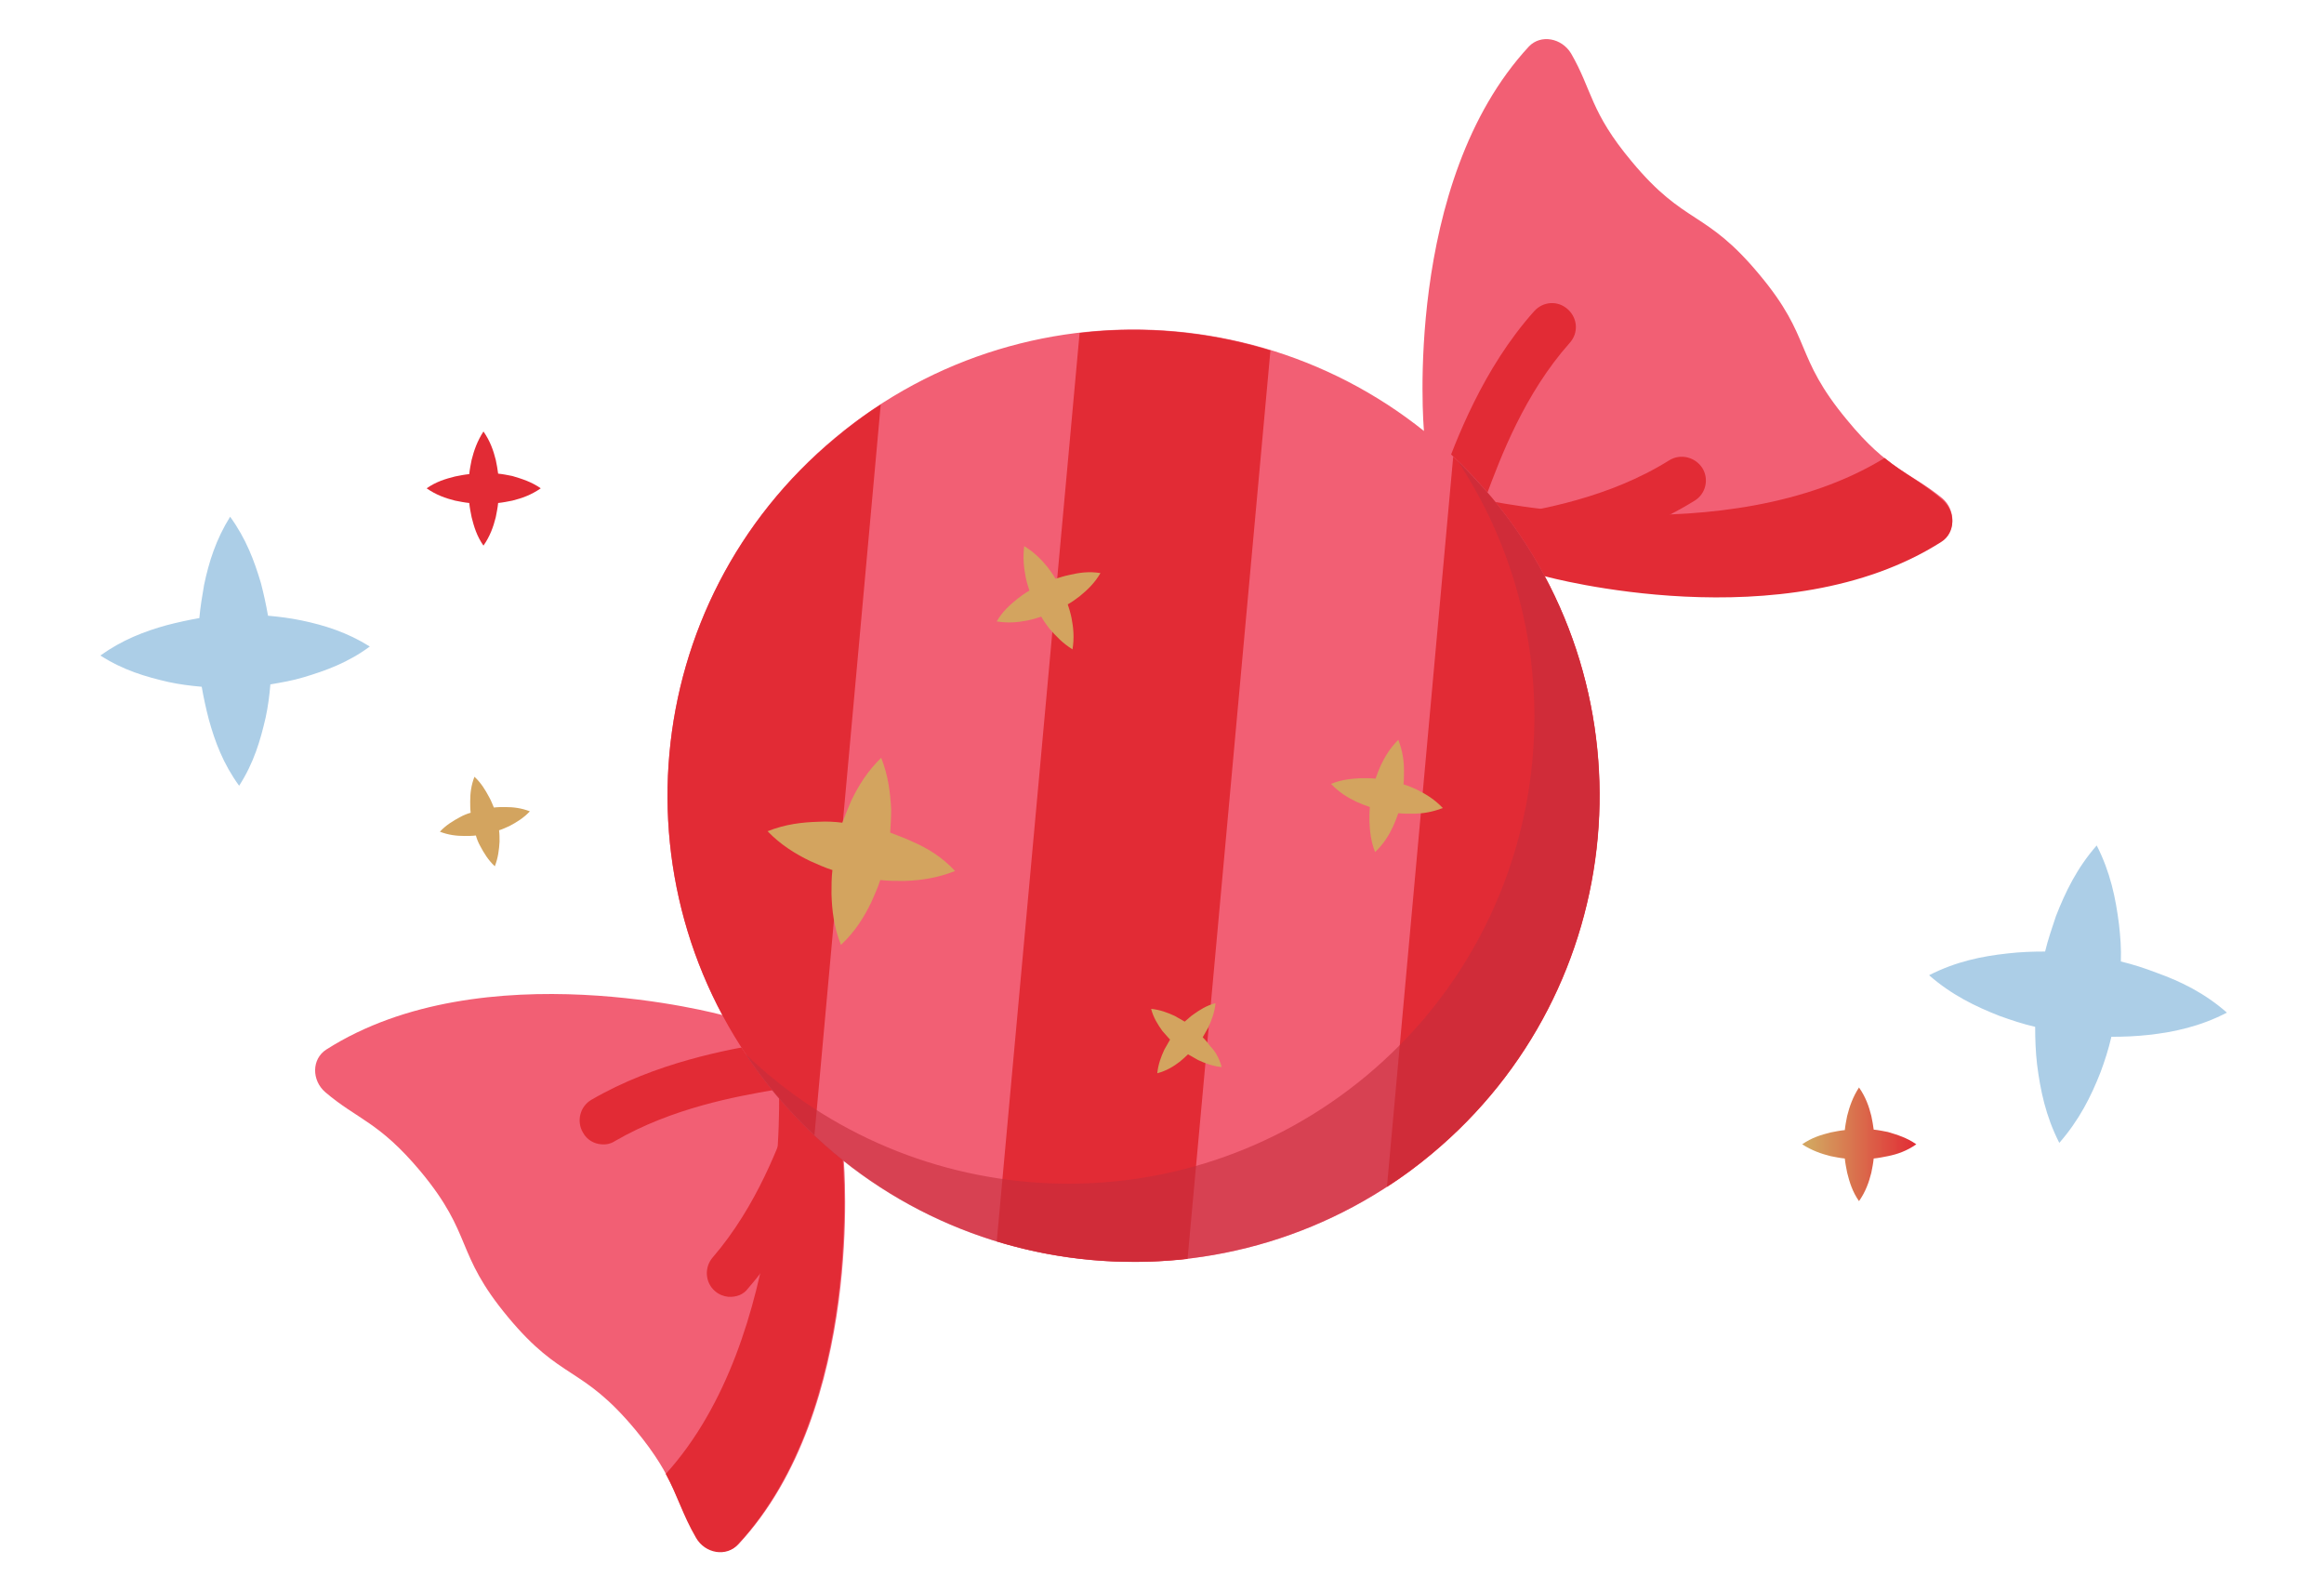
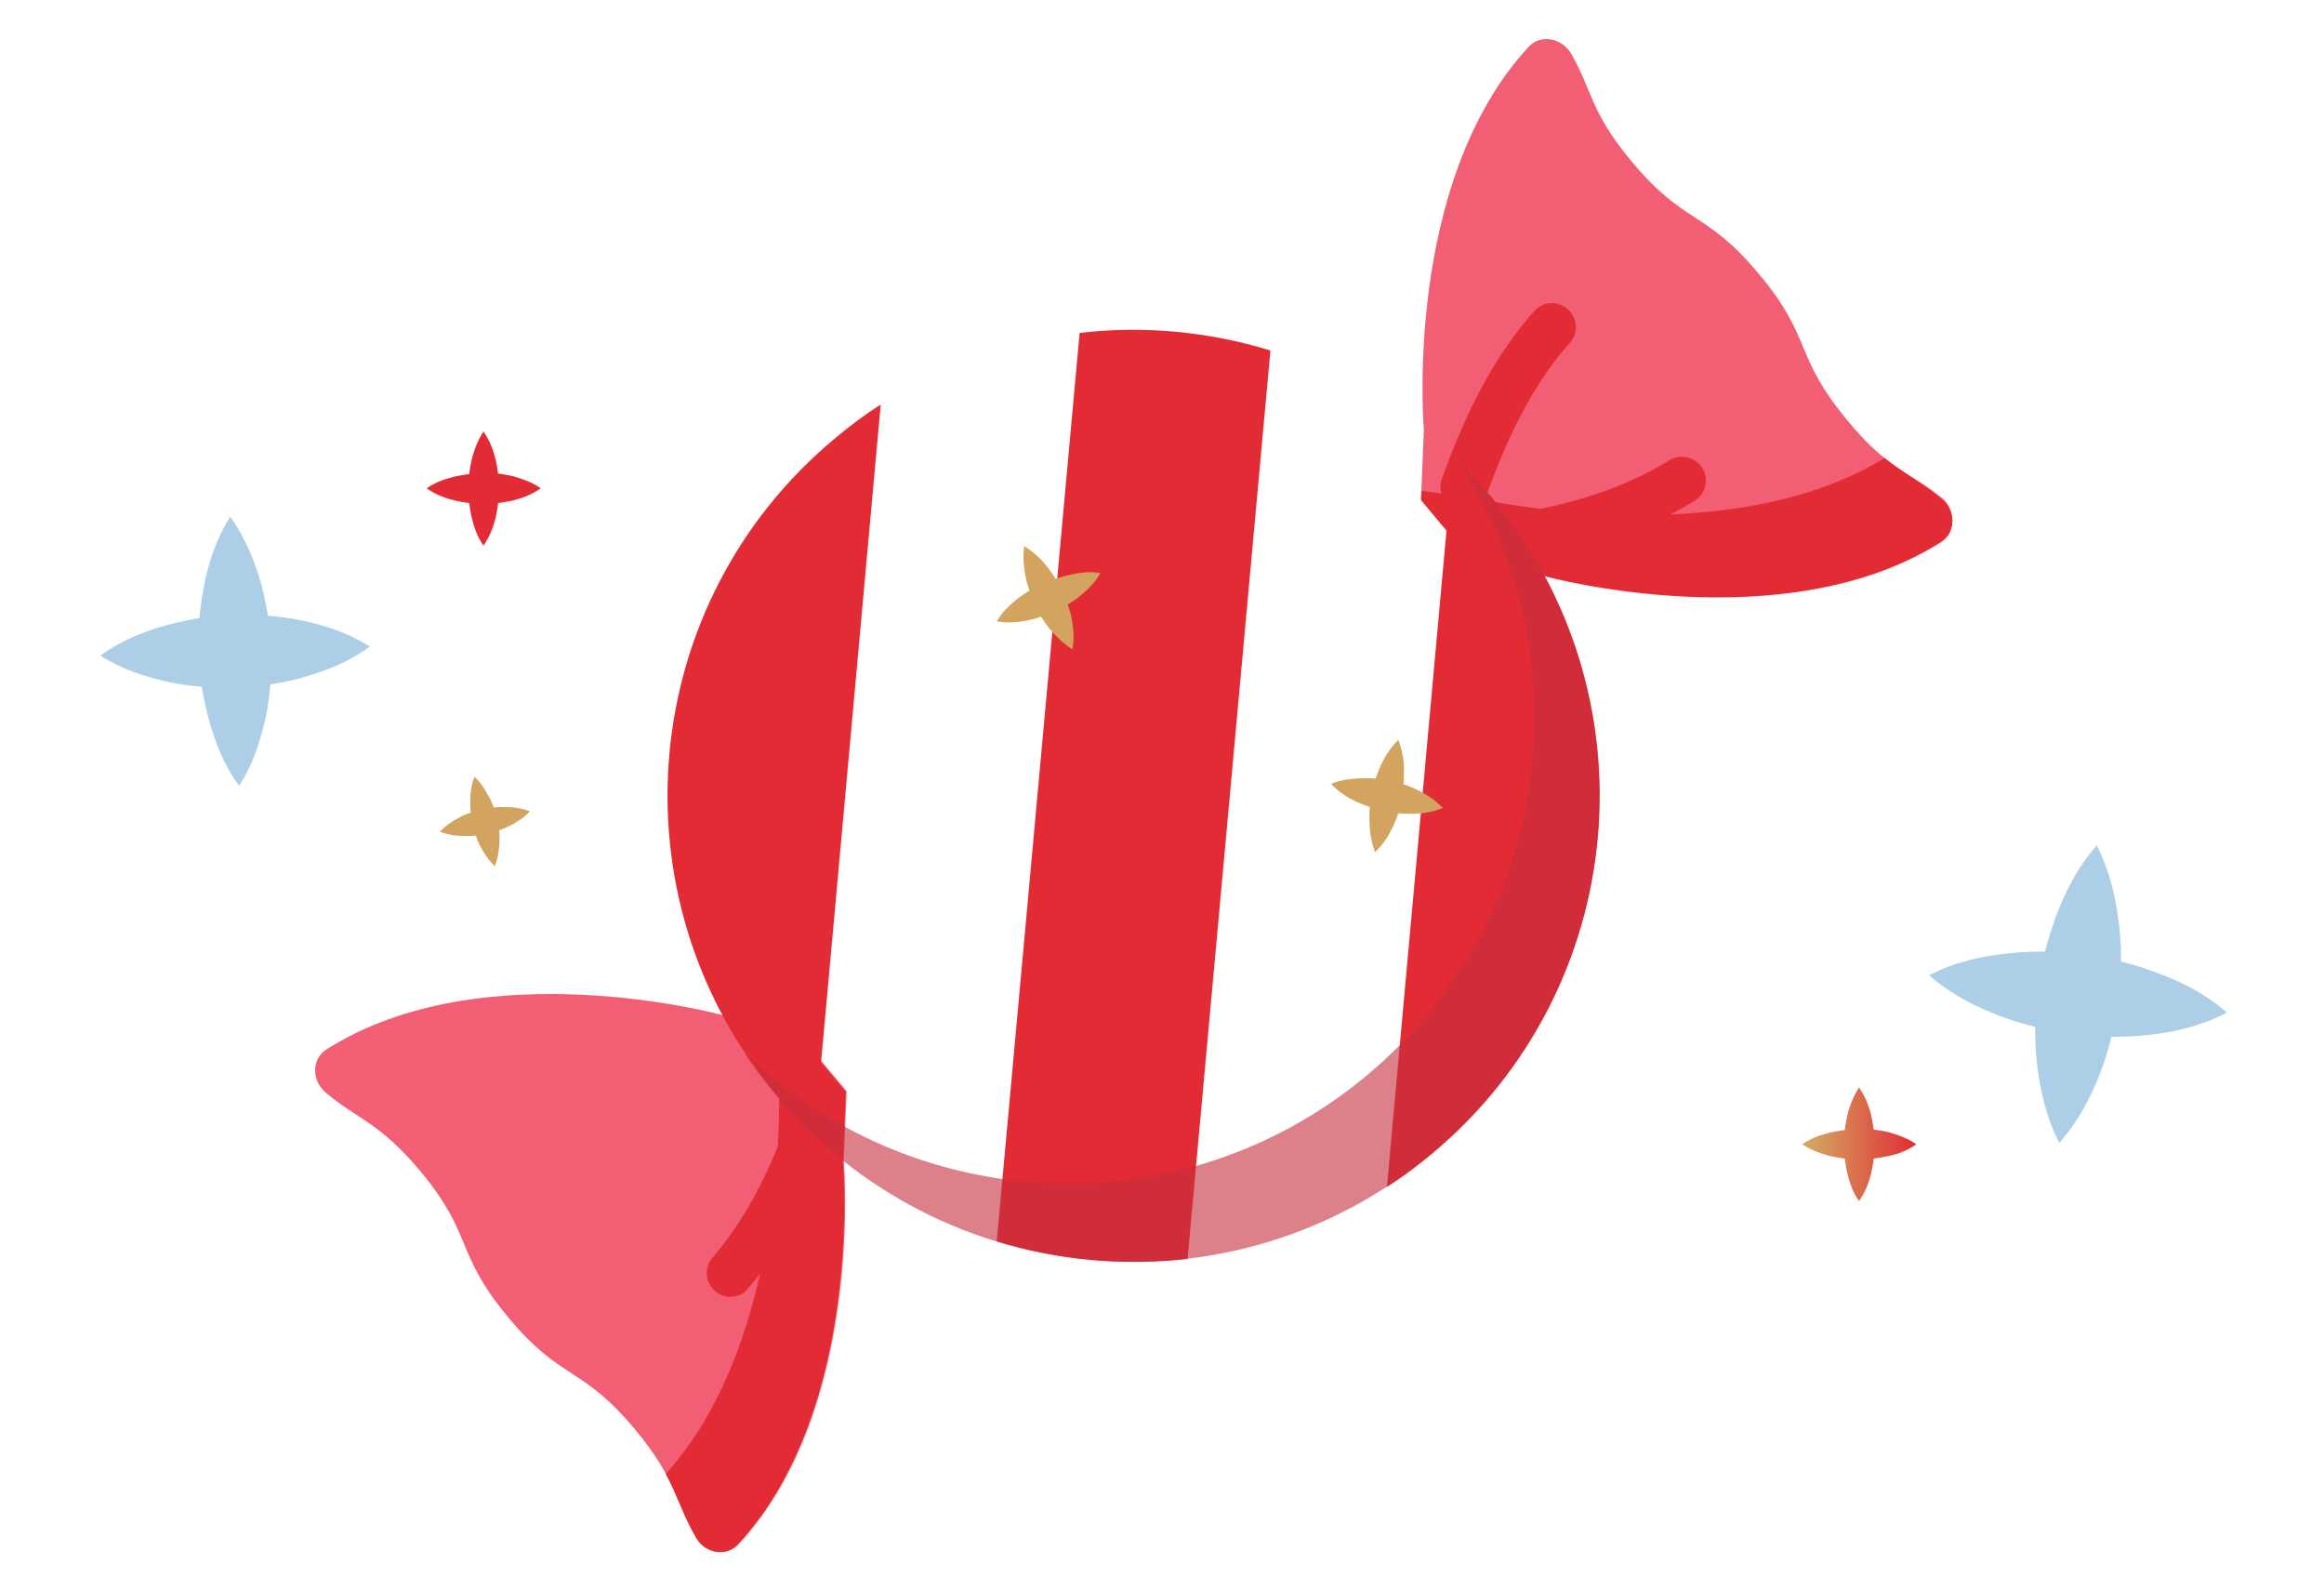
<svg xmlns="http://www.w3.org/2000/svg" id="Layer_1" x="0px" y="0px" viewBox="0 0 490.8 333" style="enable-background:new 0 0 490.8 333;" xml:space="preserve">
  <style type="text/css">
	.st0{fill:#F25F74;}
	.st1{fill:#E22B35;}
	.st2{opacity:0.6;fill:#C42D3C;enable-background:new    ;}
	.st3{fill:#D3A45F;}
	.st4{fill:url(#SVGID_1_);}
	.st5{fill:#ACCEE7;}
</style>
  <g>
    <g>
      <path class="st0" d="M390.1,88.7c-11.4-13.7-7.2-17.2-18.6-30.8c-11.4-13.7-15.6-10.2-26.9-23.8c-8.8-10.5-8.3-15-12.8-22.8    c-2-3.3-6.4-4.1-8.9-1.5c-26.7,28.8-22.2,80.9-22.2,80.9l-0.6,14.7l11.7,14l14.6,2.1c0,0,50.5,13.8,83.6-7.3c3-1.9,3.1-6.5,0.2-9    C403.3,99.6,398.8,99.3,390.1,88.7z" />
      <path class="st1" d="M410.2,105.5c-4.4-3.8-7.9-5.3-12.2-8.8c-33.2,20.4-85.2,8.7-85.2,8.7l-12.6-1.8l-0.1,2l11.7,14l14.6,2.1    c0,0,50.5,13.8,83.6-7.3C413,112.5,413.1,108,410.2,105.5z" />
      <path class="st0" d="M134.2,301.9c-11.4-13.7-15.6-10.2-26.9-23.8c-11.4-13.7-7.2-17.2-18.5-30.8c-8.8-10.5-13.3-10.9-20.1-16.7    c-2.9-2.5-2.9-7,0.2-9c33.1-21.1,83.6-7.3,83.6-7.3l14.6,2.1l11.7,14l-0.6,14.7c0,0,4.5,52.2-22.2,80.9c-2.4,2.6-6.9,1.9-8.9-1.5    C142.5,316.9,142.9,312.4,134.2,301.9z" />
      <g>
        <path class="st1" d="M155.8,326.1c26.7-28.8,22.2-80.9,22.2-80.9l0.6-14.7l-11.7-14l-1.9-0.3l-0.5,12.8c0,0,2.3,53.3-23.9,82.2     c2.6,4.8,3.5,8.5,6.4,13.5C148.9,328,153.4,328.8,155.8,326.1z" />
        <path class="st1" d="M308.8,107.9c-0.4,0-0.9-0.1-1.3-0.3c-2.6-1-3.9-3.9-3-6.5c3-8.1,8.6-23.2,19.5-35.4c1.9-2.1,5-2.3,7.1-0.4     c2.1,1.9,2.3,5,0.4,7.1c-9.6,10.8-14.6,24.2-17.6,32.2C313.1,106.8,311,108.1,308.8,107.9z" />
        <path class="st1" d="M317.6,118.9c-2.2-0.2-4.1-1.9-4.5-4.2c-0.5-2.7,1.4-5.3,4.2-5.8c7.8-1.3,22.4-3.7,35.2-11.7     c2.4-1.5,5.5-0.7,7,1.6c1.5,2.4,0.7,5.5-1.6,6.9c-14.5,9-30.4,11.6-38.9,13C318.4,118.9,318,118.9,317.6,118.9z" />
-         <path class="st1" d="M127,241.6c-1.6-0.1-3.1-1-3.9-2.5c-1.4-2.4-0.6-5.5,1.8-6.9c13.6-7.9,28.8-10.6,37-12     c2.7-0.5,5.4,1.4,5.8,4.1c0.5,2.7-1.3,5.4-4.1,5.8c-8.1,1.4-21.6,3.8-33.7,10.8C129,241.5,128,241.7,127,241.6z" />
        <path class="st1" d="M153.8,273.8c-1-0.1-2-0.5-2.8-1.2c-2.1-1.8-2.3-5-0.5-7.1c9.4-10.9,14.2-24.2,16.8-31.4     c0.9-2.6,3.8-4,6.4-3c2.6,0.9,4,3.8,3,6.4c-2.8,7.8-8,22.2-18.7,34.5C157,273.4,155.4,273.9,153.8,273.8z" />
      </g>
-       <path class="st0" d="M315,105c-34.8-41.8-96.8-47.4-138.6-12.6c-41.8,34.8-47.4,96.8-12.6,138.6c34.8,41.8,96.8,47.4,138.6,12.6    C344.1,208.8,349.8,146.8,315,105z" />
      <path class="st1" d="M163.8,231c2.6,3.1,5.3,6,8.2,8.7L186,85.4c-3.3,2.1-6.5,4.5-9.6,7.1C134.6,127.2,129,189.2,163.8,231z" />
      <path class="st1" d="M306.9,96.4l-14,154.2c3.3-2.1,6.4-4.4,9.5-7c41.8-34.8,47.4-96.8,12.6-138.6    C312.4,102,309.7,99.1,306.9,96.4z" />
      <path class="st1" d="M228,70.3l-17.5,191.8c13,4,26.8,5.2,40.3,3.7L268.3,74C255.3,70,241.5,68.7,228,70.3z" />
      <path class="st2" d="M315,105c-2.3-2.8-4.8-5.4-7.3-7.9c27.4,41.3,19.9,97.5-19.1,130c-39,32.5-95.6,29.7-131.3-4.7    c2,3,4.1,5.8,6.4,8.6c34.8,41.8,96.8,47.4,138.6,12.6C344.1,208.8,349.8,146.8,315,105z" />
    </g>
    <path class="st3" d="M304.7,170.6c-2.3,0.9-4.4,1.2-6.4,1.2c-1,0-2,0-3-0.1c-0.3,0.9-0.7,1.9-1.1,2.8c-0.9,1.9-2,3.7-3.8,5.4   c-0.9-2.3-1.1-4.4-1.2-6.5c0-1,0-2,0.1-3c-0.9-0.3-1.9-0.7-2.8-1.1c-1.9-0.9-3.7-2-5.4-3.8c2.2-0.9,4.3-1.1,6.4-1.2c1,0,2,0,3,0.1   c0.3-0.9,0.7-1.9,1.1-2.8c0.9-1.9,2-3.7,3.7-5.4c0.9,2.3,1.2,4.4,1.2,6.4c0,1,0,2-0.1,3c1,0.3,1.9,0.7,2.8,1.1   C301.2,167.7,303,168.8,304.7,170.6" />
-     <path class="st3" d="M201.7,183.9c-3.8,1.5-7.3,2-10.8,2.1c-1.7,0-3.4,0-5-0.2c-0.5,1.6-1.2,3.1-1.9,4.7c-1.5,3.1-3.4,6.2-6.4,9   c-1.5-3.8-1.9-7.3-2-10.8c0-1.7,0-3.4,0.2-5c-1.6-0.5-3.1-1.2-4.7-1.9c-3.1-1.5-6.2-3.4-9-6.3c3.8-1.5,7.3-1.9,10.8-2   c1.7-0.1,3.4,0,5,0.2c0.6-1.6,1.2-3.1,1.9-4.7c1.5-3.1,3.4-6.2,6.3-9c1.5,3.8,1.9,7.3,2.1,10.8c0,1.7-0.1,3.4-0.2,5   c1.6,0.6,3.2,1.2,4.7,1.9C195.9,179.1,198.9,180.9,201.7,183.9" />
    <path class="st3" d="M232.4,121c-1.2,2.1-2.8,3.6-4.4,4.9c-0.8,0.6-1.6,1.2-2.5,1.7c0.3,0.9,0.6,1.9,0.8,2.9c0.4,2,0.6,4.2,0.2,6.6   c-2.1-1.3-3.5-2.8-4.9-4.4c-0.6-0.8-1.2-1.6-1.7-2.5c-0.9,0.3-1.9,0.6-2.9,0.8c-2,0.4-4.1,0.6-6.5,0.2c1.2-2.1,2.8-3.5,4.4-4.8   c0.8-0.6,1.6-1.2,2.5-1.7c-0.3-0.9-0.6-1.9-0.8-2.9c-0.4-2.1-0.6-4.1-0.3-6.5c2.1,1.3,3.6,2.8,4.9,4.4c0.6,0.8,1.2,1.6,1.7,2.5   c1-0.3,1.9-0.6,2.9-0.8C227.9,120.9,230,120.6,232.4,121" />
-     <path class="st3" d="M258,225.3c-1.9-0.2-3.5-0.8-5-1.5c-0.7-0.4-1.4-0.8-2.1-1.2c-0.6,0.6-1.2,1.1-1.8,1.6c-1.3,1-2.8,1.9-4.7,2.4   c0.2-1.9,0.8-3.5,1.5-5c0.4-0.7,0.8-1.4,1.2-2.1c-0.5-0.6-1.1-1.2-1.6-1.8c-1-1.4-1.9-2.8-2.4-4.7c1.9,0.2,3.5,0.8,5,1.5   c0.7,0.4,1.4,0.8,2.1,1.2c0.6-0.5,1.2-1.1,1.8-1.5c1.4-1,2.8-1.9,4.7-2.4c-0.2,2-0.8,3.5-1.5,5.1c-0.4,0.7-0.8,1.4-1.2,2.1   c0.6,0.6,1.1,1.2,1.6,1.9C256.6,221.9,257.5,223.4,258,225.3" />
    <path class="st3" d="M104.5,182.9c-1.4-1.3-2.3-2.8-3.1-4.3c-0.4-0.7-0.7-1.5-0.9-2.2c-0.8,0.1-1.6,0.1-2.4,0.1   c-1.7,0-3.4-0.2-5.2-0.9c1.3-1.4,2.8-2.3,4.3-3.1c0.7-0.4,1.5-0.7,2.2-0.9c-0.1-0.8-0.1-1.6-0.1-2.4c0-1.7,0.2-3.4,0.9-5.2   c1.4,1.3,2.3,2.8,3.1,4.3c0.4,0.7,0.7,1.5,1,2.2c0.8-0.1,1.6-0.1,2.4-0.1c1.7,0,3.4,0.2,5.2,0.9c-1.3,1.4-2.8,2.3-4.3,3.1   c-0.7,0.3-1.5,0.7-2.2,0.9c0.1,0.8,0.1,1.6,0.1,2.4C105.4,179.4,105.2,181.1,104.5,182.9" />
    <path class="st1" d="M114.2,103.1c-2,1.4-4,2.1-6,2.6c-1,0.2-2,0.4-3,0.5c-0.1,1-0.3,2-0.5,3c-0.5,2-1.2,4-2.6,6c-1.4-2-2-4-2.5-6   c-0.2-1-0.4-2-0.5-3c-1-0.1-2-0.3-3-0.5c-2-0.5-4-1.2-6-2.6c2-1.4,4-2,6-2.5c1-0.2,2-0.4,3-0.5c0.1-1,0.3-2,0.5-3   c0.5-2,1.2-4,2.5-6c1.4,2,2.1,4,2.6,6c0.2,1,0.4,2,0.5,2.9c1,0.1,2,0.3,3,0.5C110.2,101.1,112.2,101.7,114.2,103.1" />
    <linearGradient id="SVGID_1_" gradientUnits="userSpaceOnUse" x1="380.596" y1="92.884" x2="404.734" y2="92.884" gradientTransform="matrix(1 0 0 -1 0 334.5)">
      <stop offset="7.530000e-02" style="stop-color:#D3A45F" />
      <stop offset="1" style="stop-color:#E22B35" />
    </linearGradient>
    <path class="st4" d="M404.7,241.6c-2,1.4-4,2.1-6,2.5c-1,0.2-2,0.4-3,0.5c-0.1,1-0.3,2-0.5,3c-0.5,2-1.2,4-2.6,6c-1.4-2-2-4-2.5-6   c-0.2-1-0.4-2-0.5-3c-1-0.1-2-0.3-3-0.5c-2-0.5-4-1.2-6-2.5c2-1.4,4-2,6-2.5c1-0.2,2-0.4,3-0.5c0.1-1,0.3-2,0.5-3   c0.5-2,1.2-4,2.5-6c1.4,2,2.1,4,2.6,6c0.2,1,0.4,2,0.5,2.9c1,0.1,2,0.3,3,0.5C400.7,239.6,402.7,240.2,404.7,241.6" />
    <path class="st5" d="M78.1,136.5c-4.6,3.4-9.3,5.1-14,6.5c-2.3,0.7-4.7,1.1-7,1.5c-0.2,2.4-0.5,4.7-1,7c-1.1,4.8-2.5,9.6-5.6,14.4   c-3.4-4.7-5.1-9.3-6.4-14c-0.6-2.3-1.1-4.6-1.5-6.9c-2.3-0.2-4.7-0.5-7-1c-4.8-1.1-9.6-2.5-14.4-5.6c4.6-3.3,9.3-5.1,14-6.4   c2.3-0.6,4.6-1.1,6.9-1.5c0.2-2.3,0.6-4.7,1-7c1-4.8,2.5-9.6,5.5-14.4c3.4,4.7,5.1,9.3,6.5,14c0.6,2.3,1.1,4.6,1.5,6.9   c2.3,0.2,4.7,0.5,7.1,1C68.5,132,73.3,133.5,78.1,136.5" />
    <path class="st5" d="M470.3,213.8c-5.6,2.9-11.1,4.1-16.5,4.7c-2.7,0.3-5.3,0.4-7.9,0.4c-0.6,2.6-1.4,5.1-2.3,7.5   c-2,5.1-4.5,10.1-8.7,14.9c-2.9-5.7-4-11.1-4.7-16.6c-0.3-2.6-0.4-5.3-0.4-7.9c-2.6-0.6-5-1.4-7.5-2.3c-5.1-2-10.1-4.4-14.9-8.6   c5.7-2.9,11.1-4,16.6-4.6c2.6-0.3,5.2-0.4,7.9-0.4c0.6-2.5,1.5-5.1,2.3-7.5c2-5.1,4.4-10.1,8.6-14.9c2.9,5.7,4,11.1,4.7,16.6   c0.3,2.6,0.5,5.2,0.4,7.9c2.5,0.6,5,1.4,7.6,2.4C460.5,207.2,465.5,209.6,470.3,213.8" />
  </g>
</svg>